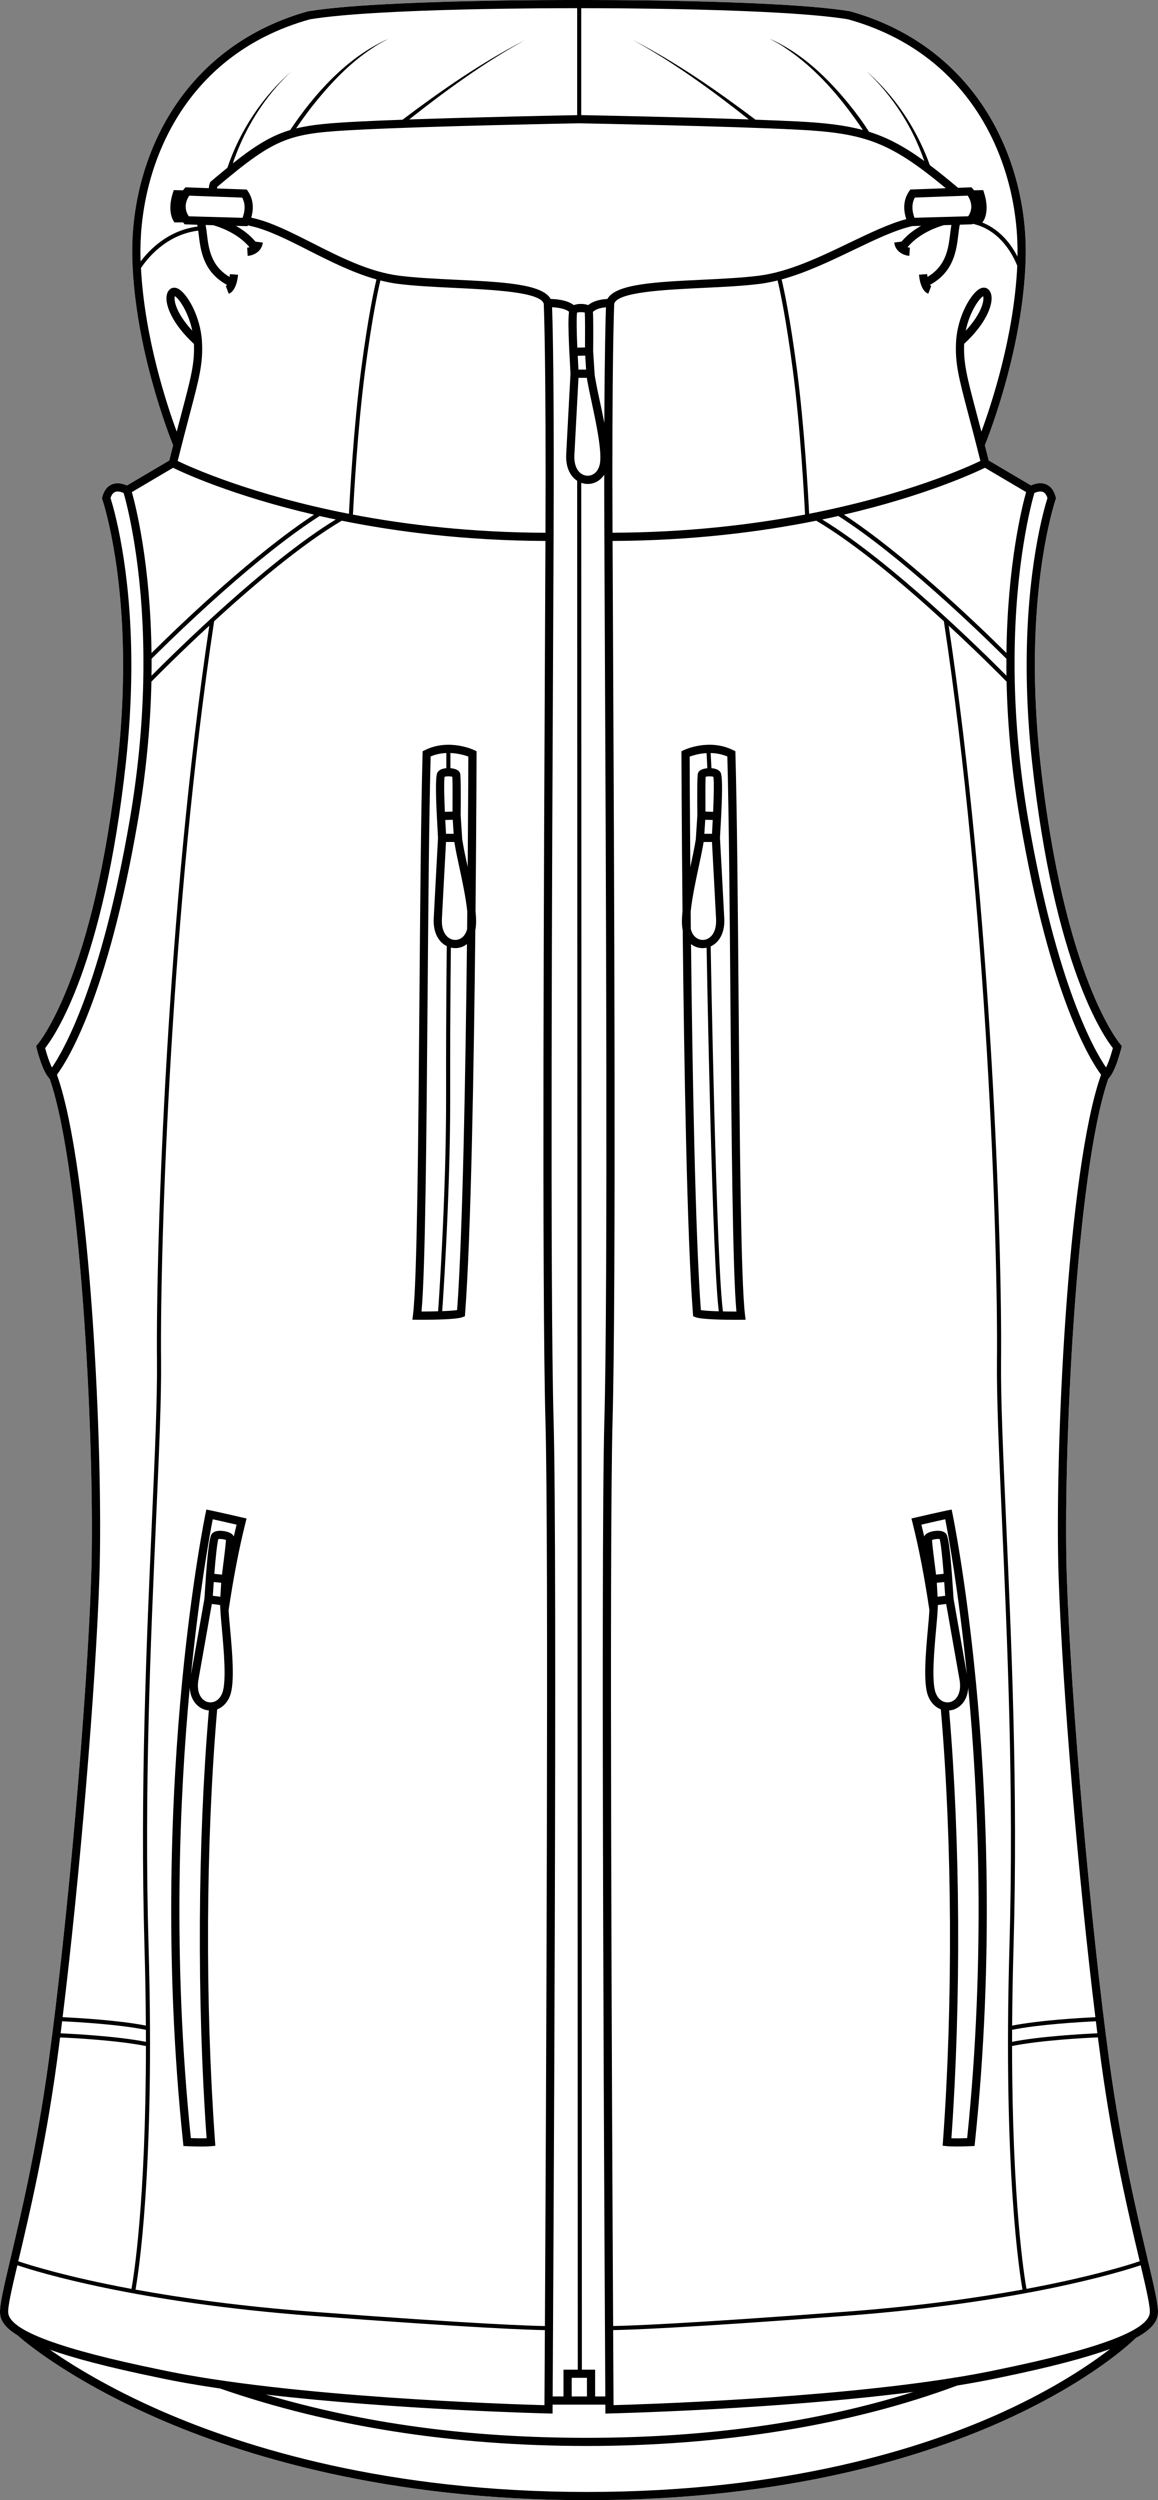
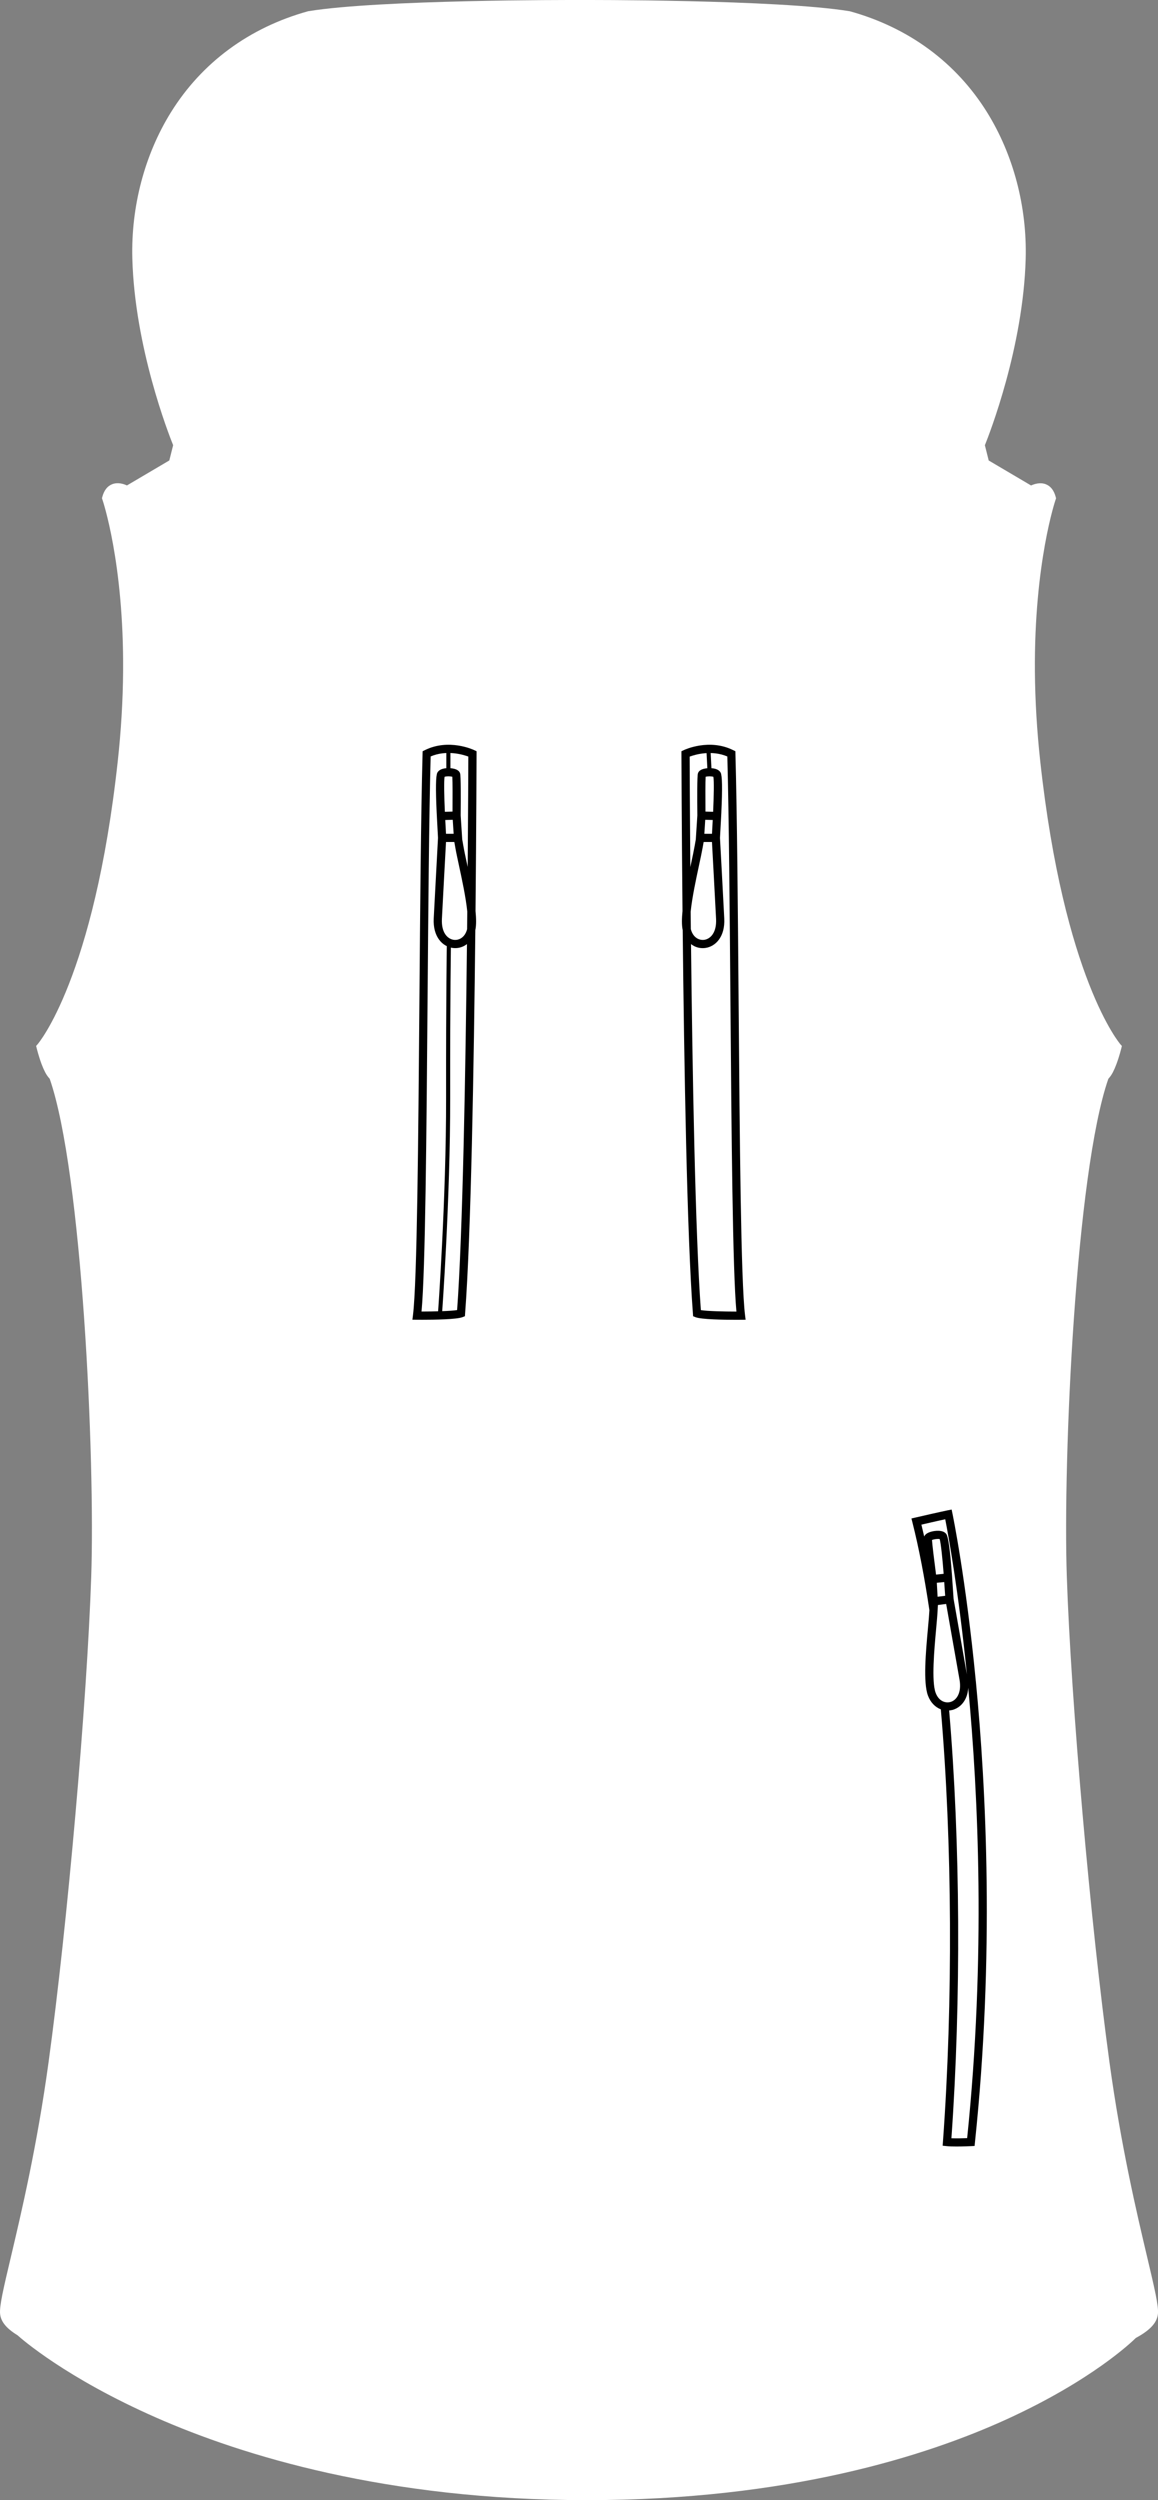
<svg xmlns="http://www.w3.org/2000/svg" id="Layer_2" viewBox="0 0 545.47 1177.19">
  <rect x="0" y="0" width="545.47" height="1177.19" fill="#808080" stroke="none" />
  <defs>
    <style>.cls-1{fill:#fff;}</style>
  </defs>
  <g id="Layer_1-2">
    <path class="cls-1" d="M545.42,1089.6c-.4,3.3-2.51,6.99-10.39,11.22-1.98,1.96-20.78,19.97-60.68,38.22-38.06,17.41-103.3,38.15-197.9,38.15s-162.44-21.08-202.7-38.78c-42.72-18.77-63.74-37.27-65.5-38.86-6.09-3.71-7.84-6.99-8.19-9.96-.43-3.64,1.63-12.36,5.05-26.8,4.91-20.8,12.34-52.23,17.77-91.81,8.91-65.08,18.11-169.75,20.09-228.56,1.88-56.07-4.29-190.51-19.55-234.46l-.56-.66c-1.1-1.3-2.17-3.35-3.27-6.25-1.38-3.71-2.29-7.43-2.33-7.59l-.24-.99.67-.75c.27-.29,26.62-31.08,37.78-133.28,1.57-14.3,2.42-28.55,2.52-42.34.39-51.22-9.66-80.64-9.77-80.94l-.19-.56.15-.57c.81-3.1,2.36-5.13,4.62-6.02,2.7-1.08,5.49-.14,7,.56l19.96-11.77c.62-2.53,1.22-4.91,1.8-7.18-2.18-5.39-18.08-46.09-19.22-87.79-.67-24.52,5.78-49.02,18.19-68.97,14.59-23.46,36.94-39.91,64.64-47.58l.22-.03C179.02-.19,268.19,0,272.67,0c2.09-.01,93.31-.27,127.43,5.27l.2.03c27.71,7.67,50.06,24.12,64.65,47.58,12.4,19.95,18.86,44.45,18.19,68.97-1.15,41.69-17.05,82.4-19.22,87.79.58,2.27,1.18,4.65,1.8,7.18l19.96,11.77c1.5-.69,4.3-1.63,7-.56,2.26.9,3.81,2.93,4.62,6.02l.15.57-.19.56c-.1.29-10.15,29.73-9.78,80.94.11,13.79.96,28.04,2.52,42.34,11.17,102.2,37.52,132.98,37.78,133.28l.67.75-.23.99c-.05.16-.95,3.88-2.34,7.58-1.09,2.92-2.16,4.96-3.26,6.26h-.01s-.01.01-.01.01l-.53.65c-15.28,43.95-21.44,178.38-19.55,234.46,1.97,58.82,11.17,163.48,20.09,228.56,5.43,39.58,12.86,71.01,17.77,91.81,3.41,14.44,5.48,23.16,5.05,26.8Z" />
-     <path d="M116.14,714.98l-1.92-.44c-11.31-2.61-14.98-3.36-15.13-3.39l-1.88-.37-.4,1.87c-.06.31-6.33,30.55-11.01,79-4.89,50.56-8.79,129.29.44,217.16l.17,1.64,1.66.08c.2.01,3.54.17,6.82.17,1.74,0,3.45-.05,4.7-.18l1.85-.19-.14-1.86c-4.75-65.47-4.38-141.46,1-203.61,2.68-1.01,4.91-3.29,6.09-6.52,2.28-6.24,1-20.36-.02-31.7-.31-3.38-.58-6.31-.69-8.46,2.29-15.45,4.98-29.34,7.98-41.27l.49-1.92ZM97.31,1006.79c-2.4.09-5.52.01-7.41-.06-8.81-85.35-5.24-161.89-.52-212.04.34,5.86,3.67,9.4,7.43,10.41.52.14,1.04.22,1.57.26-5.27,61.59-5.67,136.52-1.07,201.42ZM104.75,797.01c-1.43,3.92-4.51,5.02-6.94,4.38-2.94-.78-5.41-4.34-4.33-10.51,2.05-11.68,5.29-29.9,6.31-35.66l3.89.5c.03.66.09,1.52.14,2.53.11,2.25.39,5.25.7,8.74.88,9.79,2.22,24.6.24,30.02ZM100.25,751.39l.44-6.49,3.5.35-.39,6.58-3.56-.44ZM104.56,741.41l-3.6-.36c.54-7.1,1.33-14.51,1.87-16.35.78-.22,2.7.02,3.62.43-.14,2.34-1.09,10.11-1.89,16.29ZM110.13,723.48c-.45-1.1-1.69-1.91-3.69-2.38-.84-.2-5.08-1.08-6.74,1.23-.91,1.26-1.77,7.43-2.59,18.34l-.14,1.92v.07l-.69,10.18c-.29,1.62-3.91,21.99-6.29,35.57,3.94-39.37,8.84-65.96,10.22-73.06,1.92.42,5.44,1.2,11.23,2.53-.45,1.83-.88,3.71-1.32,5.61Z" />
    <path d="M224.48,353.72l-1.1-.52c-.49-.24-12.01-5.59-23.26.01l-1.04.51-.03,1.17c-.78,28.83-1.15,73.51-1.49,116.73-.52,64.74-1.07,131.69-3.03,147.62l-.27,2.14,2.17.02c.53,0,1.46.01,2.64.01,5.4,0,16.04-.15,18.79-1.23l1.13-.44.09-1.21c2.8-36.48,4.16-117.84,4.82-180.6.49-2.28.44-5.41.09-8.98.4-41.73.49-73.23.49-74.02v-1.23ZM220.04,437.47c-1,3.95-3.88,5.4-6.33,5.05-2.78-.4-5.89-3.21-5.55-9.88.61-11.86,1.61-30.36,1.93-36.19h3.92c.11.66.26,1.5.44,2.48.37,2.21,1.01,5.17,1.75,8.6,1.38,6.4,3.23,14.98,3.91,21.66-.02,2.72-.05,5.48-.08,8.28ZM213.16,382.14l-3.61.1c-.33-7.12-.45-14.57-.14-16.47.75-.32,2.68-.32,3.65-.03.14,2.35.14,10.17.09,16.4ZM213.26,386l.43,6.59h-3.6l-.35-6.5,3.52-.09ZM220.31,408.23c-.11-.51-.23-1.02-.33-1.52-.73-3.38-1.36-6.31-1.72-8.44-.23-1.27-.41-2.3-.53-3.01l-.73-11.3c.08-8.31.1-18.45-.26-19.76-.39-1.36-1.78-2.19-4.15-2.45-.85-.1-5.21-.46-6.57,2.05-.75,1.35-.85,7.59-.34,18.52l.1,1.93v.06l.54,10.2c-.09,1.71-1.3,24.24-2.02,37.93-.44,8.66,4.13,13.22,8.87,13.89.44.06.87.09,1.3.09,2.04,0,3.92-.69,5.49-1.91-.68,60.89-2.01,136.62-4.64,172.34-3.11.5-10.72.67-16.76.69,1.81-19.3,2.34-83.62,2.84-145.91.34-42.6.69-86.63,1.46-115.46,7.39-3.15,14.97-.96,17.75.06-.02,5.16-.09,25.03-.31,51.99Z" />
-     <path d="M540.37,1062.8c-4.91-20.8-12.34-52.23-17.77-91.81-8.91-65.08-18.11-169.74-20.09-228.56-1.88-56.07,4.28-190.51,19.55-234.46l.53-.65h.02c1.1-1.32,2.17-3.36,3.26-6.27,1.38-3.7,2.29-7.42,2.34-7.58l.23-.99-.67-.75c-.26-.29-26.61-31.08-37.78-133.28-1.55-14.3-2.4-28.55-2.52-42.34-.37-51.21,9.67-80.64,9.78-80.94l.19-.56-.15-.57c-.81-3.1-2.36-5.13-4.62-6.02-2.7-1.08-5.5-.14-7,.56l-19.96-11.77c-.62-2.53-1.23-4.91-1.8-7.18,2.18-5.39,18.08-46.09,19.22-87.79.67-24.52-5.8-49.02-18.19-68.97-14.59-23.46-36.94-39.91-64.65-47.58l-.2-.03C365.98-.27,274.76,0,272.67,0c-4.48-.01-93.65-.19-127.29,5.27l-.22.03c-27.7,7.67-50.05,24.12-64.64,47.58-12.41,19.95-18.86,44.45-18.19,68.97,1.15,41.69,17.05,82.4,19.22,87.79-.58,2.27-1.18,4.65-1.8,7.18l-19.96,11.77c-1.51-.69-4.3-1.63-7-.56-2.26.9-3.81,2.93-4.62,6.02l-.15.57.19.56c.1.29,10.15,29.72,9.77,80.94-.1,13.79-.95,28.04-2.52,42.34-11.16,102.2-37.51,132.98-37.78,133.28l-.67.75.24.99c.03.16.94,3.88,2.33,7.59,1.1,2.9,2.17,4.94,3.27,6.25l.56.66c15.27,43.95,21.44,178.38,19.55,234.46-1.97,58.81-11.17,163.48-20.09,228.56-5.43,39.58-12.86,71.01-17.77,91.81-3.41,14.44-5.48,23.16-5.05,26.8.35,2.97,2.1,6.25,8.19,9.96,1.76,1.59,22.77,20.09,65.5,38.86,40.26,17.69,108.11,38.78,202.7,38.78s159.84-20.74,197.9-38.15c39.9-18.25,58.69-36.26,60.68-38.22,7.88-4.23,9.99-7.92,10.39-11.22.43-3.64-1.63-12.36-5.05-26.8ZM518.77,971.51c5.46,39.76,12.91,71.31,17.84,92.17.08.35.16.68.24,1.02-5.33,1.8-23.11,7.39-53.33,13.01-.93-5.16-6.75-40.37-6.79-114.35,13.42-2.7,34.18-3.79,40.42-4.06.54,4.2,1.09,8.28,1.62,12.2ZM69.98,916.34c-2.11-73.45,1.01-143.93,3.53-200.56,1.36-30.66,2.54-57.12,2.36-74.99-.56-56.14,4.82-215.05,24.99-348.27,18.07-16.56,41.02-36.06,60.12-47.35,26.42,5.32,58.71,9.4,95.95,9.54-.06,10.98-.11,24.52-.19,39.97-.52,109.55-1.51,313.48.19,374.34,1.58,56.01.29,324.42-.26,426.2-6.57-.1-32.29-.9-109.6-6.74-33.88-2.56-61.62-6.48-83.23-10.42,1.13-6.3,9.2-55.3,6.14-161.71ZM71.36,318.17c.05-2.53.06-5.05.05-7.46v-.54c15.13-15.03,50.22-48.67,79.14-67.21,2.48.56,5.02,1.11,7.62,1.64-32.81,20.02-75.76,62.44-86.81,73.57ZM166.25,242.29c.41-8.06,2.17-40.67,5.76-68.03,3.23-24.6,6.08-37.7,7.17-42.21,2.73.69,5.48,1.25,8.23,1.6,7.89,1.01,17.58,1.47,26.95,1.92,17.94.86,40.23,1.93,41.77,7.43.1,2.3,1.12,27.44.81,107.86-34.88-.14-65.36-3.73-90.69-8.56ZM258.32,1136.38l1.96.05v-1.96c.01-.16.02-.92.02-2.25h24.85c.01,1.33.01,2.09.01,2.25v1.96s1.97-.05,1.97-.05c.96-.02,78.87-1.86,143.19-10.16-45.68,14.36-97.35,21.63-153.89,21.63s-105.22-6.86-151.35-20.4c62.13,7.26,132.31,8.91,133.22,8.94ZM260.84,215.06c-.03-45-.58-64.52-.78-70.4,2.51.11,6.18.62,7.97,2.13-.37,2.7-.35,8.38.06,16.99h-.01l.11,1.95v.02l.54,10.21c-.09,1.71-1.32,24.23-2.02,37.92-.02.4-.03.78-.03,1.17,0,5.68,2.26,9.43,5.19,11.33l.29,889.37h-6.73v12.61h-5.1c.29-50.32,2.26-395.06.44-459.46-1.7-60.79-.71-264.67-.19-374.21.08-16.35.15-30.59.19-41.9.06-14.21.08-26.73.06-37.73ZM275.56,163.59l-3.62.09c-.32-7-.44-14.57-.12-16.47.75-.31,2.68-.31,3.64-.02.15,2.34.15,10.17.1,16.4ZM275.66,167.44l.42,6.59h-3.6l-.34-6.5,3.52-.09ZM272.49,177.89h3.92c.12.65.27,1.5.44,2.48.39,2.21,1.02,5.17,1.76,8.59,2.06,9.61,5.19,24.14,3.89,29.77-.95,4.09-3.9,5.58-6.4,5.22-2.77-.39-5.89-3.21-5.53-9.87.61-11.86,1.61-30.36,1.92-36.19ZM285.13,1128.36h-4.8v-12.61h-6.24l-.29-888.4c.58.2,1.18.35,1.77.43.44.07.88.09,1.32.09,3.15,0,5.94-1.62,7.72-4.36,0,8.86.02,18.59.07,29.28.05,11.28.11,25.47.19,41.78.53,109.56,1.52,313.52-.19,374.33-1.8,64.4.16,409.13.45,459.46ZM276.48,1119.6v8.76h-7.18v-8.76h7.18ZM284.66,199.12c-.71-3.72-1.52-7.47-2.28-10.97-.73-3.38-1.35-6.31-1.72-8.44-.22-1.27-.4-2.3-.53-3.02l-.73-11.28c.08-7.05.1-15.4-.11-18.57,1.52-1.45,4.16-2,6.14-2.15-.18,5.16-.62,20.7-.76,54.43ZM288.54,669.01c1.71-60.88.73-264.87.2-374.46-.08-15.39-.15-28.89-.19-39.84,37.23-.14,69.54-4.22,95.95-9.54,19.1,11.3,42.06,30.79,60.11,47.35,20.17,133.22,25.55,292.13,25,348.27-.18,17.87,1,44.34,2.36,74.99,2.51,56.63,5.64,127.11,3.53,200.56-3.07,106.41,5,155.42,6.14,161.71-21.61,3.95-49.35,7.86-83.24,10.42-77.31,5.84-103.02,6.64-109.58,6.73-.56-101.78-1.84-370.2-.27-426.19ZM289.34,142.99c1.54-5.5,23.83-6.57,41.76-7.43,9.38-.44,19.07-.91,26.96-1.92,2.72-.35,5.48-.9,8.23-1.59,1.09,4.55,3.94,17.64,7.17,42.2,3.6,27.36,5.35,59.96,5.75,68.03-25.32,4.83-55.81,8.43-90.68,8.56-.33-80.42.7-105.56.81-107.86ZM474.1,318.17c-11.04-11.14-54-53.56-86.81-73.57,2.61-.53,5.15-1.09,7.63-1.64,28.91,18.54,64.01,52.18,79.14,67.21v.54c-.02,2.43,0,4.93.03,7.46ZM516.91,957.38c-6.42.29-26.74,1.37-40.18,4.02,0-1.86,0-3.75.01-5.66,12.8-2.57,32.27-3.68,39.46-4.02.24,1.91.48,3.8.71,5.66ZM518.63,506.11c-15.82,44.48-21.92,178.37-19.97,236.45,1.77,52.74,9.33,142.28,17.31,207.24-7.27.34-26.36,1.44-39.21,3.96.07-11.57.28-24,.67-37.36,2.11-73.52-1.02-144.04-3.54-200.7-1.35-30.62-2.53-57.06-2.35-74.89.56-55.86-4.76-213.36-24.66-346.21,13.43,12.42,23.81,22.84,27.28,26.36v.65c.49,21.19,2.63,43.01,6.37,64.86,14.32,83.52,33.44,113.28,38.12,119.57l-.02.08ZM487.24,232.13c1.01-.47,2.71-1.02,4.02-.5.94.39,1.67,1.35,2.14,2.88-1.43,4.47-10.14,33.7-9.79,81.64.11,13.93.96,28.3,2.54,42.72,10.47,95.84,33.71,129.13,38.06,134.63-.35,1.3-1.05,3.79-1.95,6.2-.46,1.23-.88,2.19-1.26,2.94-5.38-7.85-23.28-38.72-36.68-116.83-3.71-21.66-5.83-43.29-6.31-64.3-.09-3.66-.12-7.29-.1-10.79.15-44.96,7.91-73.72,9.32-78.6ZM463.96,220.26l19.39,11.44c-1.83,6.5-8.78,33.92-9.27,75.76-15.53-15.36-48.61-46.83-76.55-65.14,38.14-8.87,61.5-19.67,66.42-22.07ZM462.26,203.2c-.88-3.4-1.7-6.48-2.43-9.23-4.23-16.05-6.06-22.96-5.67-32.07,10.07-9.31,13.26-17.69,12.91-22.11-.18-2.26-1.18-3.36-1.98-3.88-.57-.37-1.79-.86-3.49,0-4.15,2.11-10.59,12.9-11.25,24.99-.54,10.13,1.3,17.14,5.76,34.06,1.55,5.85,3.46,13.1,5.69,22.07-6.36,3.06-34.85,15.92-80.66,24.88-.42-8.51-2.19-40.77-5.75-67.9-3.24-24.68-6.12-37.86-7.22-42.44,11.53-3.15,23.17-8.73,33.72-13.8,10.2-4.9,19.85-9.53,27.92-11.33l4.06-.11c-3.14,1.76-6.48,4.19-9.19,7.42l-3.47.45c.6,4.66,4.93,6.14,7.13,6.26l.24-3.85c-.11-.01-.56-.06-1.08-.22,5.86-7.16,15.7-9.99,17.13-10.38l3.52-.1c-.24,1.32-.42,2.71-.59,4.17-.82,6.76-1.81,15.06-10.67,20.3-.07-.44-.12-.88-.16-1.32l-3.84.28c.09,1.25.73,7.56,4.36,8.96l1.38-3.6c-.18-.07-.36-.28-.54-.58,11.21-6.14,12.42-16.17,13.32-23.59.2-1.79.4-3.39.7-4.74l5.9-.17.22-.25c12.91,2.92,18.88,14.59,20.95,19.79-1.57,33.36-12.25,65.48-16.89,78.02ZM454.9,155.72c1.78-8.65,6.23-15.13,8.21-16.26.08.24.15.65.12,1.24-.09,3.1-2.4,8.62-8.34,15.03ZM430.92,93.03l24.92-.91c1.05,1.57,3.08,5.52.22,9.72l-25.28.7c-.73-1.84-1.85-5.83.15-9.52ZM273.8,3.86c10.82-.02,93.56.03,125.57,5.21,60.36,16.74,80.74,70.44,79.91,111.77-2.73-5.36-7.92-12.69-16.72-16.13h.24l.57-.91c.29-.46,2.79-4.81.2-12.92l-.44-1.37-4.34.09c-.19-.26-.39-.51-.58-.73l-.6-.68-6.33.24c-4.84-4.09-9.22-7.63-13.32-10.71-1.2-3.47-2.63-6.82-4.21-10.11-6.16-12.93-14.82-24.69-25.63-34.1,12.34,11.56,21.78,26.3,27.27,42.3-9.28-6.73-17.19-11-26.04-13.77-2.81-4.41-5.89-8.59-9.15-12.63-10.3-12.67-22.5-24.51-37.62-31.13,2.38,1.33,4.83,2.53,7.05,4.11,15.02,9.9,26.85,23.99,36.84,38.83-8.55-2.31-18.16-3.4-30.74-4.04-5.81-.29-12.6-.57-19.86-.83-18.39-13.86-37.38-27.02-57.87-37.58,19.39,10.66,37.39,23.74,54.71,37.46-32.03-1.12-71.75-1.89-78.92-2.03V3.86ZM272.74,58.05c3.39.07,69.36,1.3,102.79,2.99,32.29,1.63,43.82,5.92,69.99,27.59l-16.74.61-.54.81c-3.35,4.89-2.34,10.18-1.34,13.12-8.02,2.14-17.11,6.51-26.7,11.11-14.03,6.74-28.54,13.71-42.62,15.52-7.75,1-17.35,1.45-26.65,1.91-21.89,1.04-40.99,1.95-44.82,9.07-2.14.08-6.24.57-9.04,2.88-.58-.22-1.26-.39-2.06-.48-.6-.07-2.89-.26-4.7.49-3.18-2.46-8.39-2.87-10.93-2.9-3.86-7.11-22.93-8.02-44.81-9.06-9.3-.45-18.91-.91-26.65-1.91-14-1.79-27.64-8.71-40.83-15.39-10.04-5.09-19.53-9.9-28.1-11.78l-.65-.16c.91-3.03,1.53-7.89-1.55-12.42l-.56-.81-14.01-.51c.02-.24.07-.51.15-.78,28.49-24.07,34.01-25.21,67.59-26.91,33.44-1.69,99.41-2.93,102.8-2.99ZM114.22,102.55l-25.29-.7c-2.87-4.21-.83-8.17.22-9.72l24.92.91c2.02,3.7.9,7.68.16,9.52ZM66.19,121.75c-1.13-41.44,19.11-95.82,79.9-112.68,32.24-5.22,115.94-5.23,125.78-5.21v50.36c-6.58.12-46.78.91-79.12,2.03,17.32-13.72,35.32-26.8,54.7-37.46-20.48,10.56-39.47,23.72-57.85,37.58-7.27.26-14.05.53-19.86.83-13.32.68-22.45,1.34-30.27,3.28,2.28-3.39,4.71-6.71,7.19-9.95,8.38-10.6,17.75-20.76,29.17-28.13,2.23-1.58,4.67-2.78,7.07-4.11-19.3,8.62-34.56,25.54-46.21,42.94-8.79,2.62-16.29,7.18-27.02,15.7.98-2.94,2.11-5.85,3.35-8.7,5.69-13.04,13.91-25,24.33-34.71-13.86,12.14-24.33,28.01-30.24,45.47-2.38,1.94-4.92,4.05-7.68,6.37l-.36.32-.18.45c-.12.31-.46,1.29-.54,2.47l-10.97-.41-.6.68c-.19.22-.37.46-.57.73l-4.36-.09-.44,1.37c-2.59,8.11-.09,12.45.2,12.92l.57.91h4.08c.07.08.11.16.18.24l.56.69,5.9.17c.07.27.11.58.17.87-13.93,1.77-22.77,11.04-26.82,16.42-.02-.45-.05-.91-.06-1.36ZM66.37,126.26c2.85-4.32,11.73-15.75,26.99-17.67.09.62.17,1.27.25,1.96.88,7.41,2.1,17.46,13.3,23.59-.18.3-.36.51-.54.58l1.4,3.6c3.62-1.4,4.26-7.71,4.36-8.96l-3.84-.28c-.03.43-.1.87-.17,1.32-8.86-5.24-9.86-13.54-10.66-20.3-.18-1.46-.36-2.86-.6-4.17l3.52.1c1.44.39,11.25,3.2,17.13,10.38-.52.16-.96.2-1.08.22l.24,3.85c2.21-.12,6.54-1.6,7.13-6.26l-3.47-.45c-2.7-3.23-6.05-5.66-9.18-7.42l5.42.15.23-.41,1.29.33c8.15,1.79,17.43,6.49,27.24,11.47,9.9,5.01,20.81,10.54,32,13.68-1.1,4.55-3.97,17.73-7.22,42.47-3.56,27.13-5.33,59.4-5.75,67.9-45.82-8.96-74.3-21.82-80.66-24.88,2.23-8.97,4.14-16.22,5.68-22.08,4.47-16.91,6.32-23.92,5.76-34.05-.66-12.09-7.1-22.88-11.24-24.99-1.7-.87-2.93-.37-3.5,0-.81.52-1.8,1.62-1.97,3.88-.36,4.41,2.84,12.79,12.91,22.11.39,9.12-1.44,16.03-5.68,32.07-.73,2.76-1.53,5.83-2.42,9.23-4.59-12.42-15.1-43.97-16.84-76.94ZM90.58,155.72c-5.94-6.41-8.25-11.93-8.35-15.03-.01-.59.06-1,.12-1.25,2,1.13,6.44,7.62,8.22,16.28ZM81.51,220.26c4.92,2.4,28.26,13.2,66.41,22.07-27.92,18.31-61.01,49.78-76.55,65.14-.48-41.84-7.43-69.28-9.25-75.76l19.39-11.44ZM23.21,499.7c-.91-2.42-1.61-4.9-1.95-6.2,4.36-5.5,27.59-38.79,38.06-134.63,1.58-14.43,2.43-28.8,2.54-42.72.01-.94.01-1.88.01-2.81,0-46.27-8.4-74.45-9.81-78.83.49-1.53,1.2-2.5,2.16-2.88,1.29-.52,3.01.03,4.02.5,1.42,4.88,9.18,33.64,9.32,78.6.02,3.47-.01,7.1-.1,10.79-.48,21.01-2.6,42.63-6.31,64.3-13.41,78.12-31.31,108.99-36.68,116.83-.37-.75-.79-1.71-1.26-2.94ZM46.82,742.56c1.94-58.08-4.16-191.97-19.97-236.45l-.03-.08c4.7-6.28,23.81-36.04,38.13-119.57,3.74-21.86,5.89-43.68,6.36-64.86.01-.22.01-.43.01-.65,3.46-3.52,13.84-13.94,27.28-26.36-19.89,132.85-25.21,290.35-24.66,346.21.18,17.83-1,44.27-2.36,74.89-2.52,56.66-5.65,127.19-3.53,200.7.39,13.36.59,25.79.66,37.36-12.84-2.52-31.93-3.62-39.21-3.96,7.97-64.95,15.55-154.5,17.32-207.24ZM29.26,951.72c7.2.34,26.66,1.44,39.46,4.02.01,1.91.02,3.8.02,5.66-13.45-2.64-33.76-3.72-40.18-4.02.24-1.86.48-3.75.7-5.66ZM8.86,1063.69c4.92-20.87,12.39-52.41,17.84-92.17.53-3.94,1.08-8.01,1.61-12.2,6.25.27,27,1.36,40.43,4.06-.05,73.98-5.86,109.19-6.81,114.35-30.2-5.61-47.99-11.21-53.33-13.01.08-.34.16-.67.25-1.02ZM3.89,1089.15c-.33-2.73,1.55-11.01,4.28-22.55,9.74,3.27,56.07,17.55,138.77,23.8,77.27,5.84,103.07,6.64,109.72,6.74-.1,18.15-.17,30.69-.2,35.34-15.63-.43-120.63-3.74-181.24-16.77-47.01-9.65-70.34-18.34-71.32-26.55ZM472.75,1135.54c-37.72,17.24-102.41,37.8-196.3,37.8s-161.05-20.86-200.95-38.36c-24.1-10.58-41.39-21.22-52-28.62,11.07,3.91,27.28,8.26,50.92,13.11,8.94,1.93,18.84,3.64,29.27,5.16,51.74,17.95,109.86,27.06,172.76,27.06s123.78-9.57,174.46-28.47c7.09-1.15,13.85-2.39,20.14-3.74,24.29-5,40.73-9.44,51.83-13.44-9.39,7.24-25.86,18.39-50.13,29.49ZM541.58,1089.15c-.98,8.21-24.31,16.9-71.33,26.56-6.27,1.34-13.02,2.59-20.09,3.73h-.61s-.11.11-.11.11c-61.23,9.86-146.46,12.53-160.43,12.92-.02-4.65-.1-17.19-.19-35.34,6.65-.1,32.45-.9,109.72-6.74,82.69-6.25,129.02-20.53,138.77-23.8,2.72,11.53,4.6,19.81,4.28,22.55Z" />
    <path d="M459.66,791.64c-4.67-48.44-10.95-78.69-11.01-79l-.39-1.87-1.88.37c-.15.03-3.83.78-15.13,3.39l-1.92.44.48,1.92c3.02,11.93,5.69,25.83,7.98,41.27-.11,2.15-.37,5.08-.68,8.46-1.02,11.34-2.3,25.46-.02,31.7,1.18,3.23,3.41,5.51,6.08,6.52,5.39,62.16,5.76,138.14,1,203.61l-.14,1.86,1.86.19c1.24.14,2.96.18,4.7.18,3.28,0,6.6-.16,6.82-.17l1.66-.08.17-1.64c9.23-87.88,5.33-166.6.43-217.16ZM435.34,723.48c-.43-1.91-.87-3.79-1.32-5.61,5.78-1.33,9.3-2.11,11.23-2.53,1.38,7.1,6.27,33.67,10.21,73.06-2.38-13.58-6-33.95-6.28-35.57l-.69-10.18v-.05l-.14-1.94h-.01c-.81-10.91-1.68-17.08-2.57-18.34-1.66-2.3-5.9-1.43-6.74-1.23-2.01.48-3.23,1.28-3.69,2.38ZM445.22,751.39l-3.57.44-.37-6.58,3.49-.35.45,6.49ZM439.01,725.12c.92-.41,2.84-.65,3.63-.43.54,1.85,1.33,9.26,1.86,16.35l-3.58.36c-.82-6.24-1.78-14.1-1.91-16.29ZM440.71,797.01c-1.97-5.43-.64-20.23.25-30.02.32-3.49.59-6.51.7-8.74.05-1.01.09-1.87.14-2.53l3.89-.5c1.02,5.76,4.25,23.98,6.29,35.66,1.09,6.17-1.4,9.73-4.32,10.51-2.43.65-5.51-.45-6.95-4.38ZM455.57,1006.74c-1.88.07-5,.15-7.41.06,4.6-64.9,4.21-139.83-1.07-201.42.51-.05,1.03-.13,1.57-.26,3.75-1.01,7.09-4.55,7.42-10.41,4.73,50.14,8.3,126.69-.51,212.04Z" />
    <path d="M350.95,619.24c-1.97-15.94-2.51-82.87-3.03-147.61-.35-43.22-.7-87.91-1.5-116.74l-.02-1.17-1.04-.51c-11.25-5.6-22.79-.25-23.26-.01l-1.11.52v1.23c.01.78.09,32.29.5,74.01-.36,3.58-.4,6.71.09,8.99.66,62.75,2.02,144.12,4.82,180.6l.09,1.21,1.12.44c2.77,1.08,13.41,1.23,18.79,1.23,1.19,0,2.12-.01,2.65-.01l2.17-.02-.27-2.14ZM325.34,429.19c.69-6.68,2.54-15.25,3.91-21.66.74-3.43,1.37-6.39,1.76-8.6.17-.99.32-1.83.44-2.48h3.92c.32,5.83,1.32,24.33,1.93,36.19.34,6.67-2.78,9.48-5.55,9.88-2.46.34-5.34-1.1-6.34-5.05-.02-2.8-.06-5.56-.08-8.28ZM335.73,386.09l-.35,6.5h-3.6l.42-6.59,3.53.09ZM332.39,365.74c.96-.28,2.9-.28,3.65.03.33,1.89.2,9.35-.12,16.47l-3.61-.1c-.06-6.28-.06-14.2.08-16.4ZM330.14,616.86c-2.63-35.72-3.97-111.44-4.64-172.34,1.57,1.23,3.45,1.91,5.48,1.91.43,0,.87-.03,1.32-.09,4.73-.67,9.31-5.23,8.86-13.89-.7-13.69-1.92-36.21-2.02-37.93l.56-10.2v-.06l.1-1.93h-.01c.52-10.93.41-17.17-.33-18.52-1.37-2.52-5.72-2.15-6.58-2.05-2.37.26-3.77,1.09-4.14,2.45-.37,1.3-.35,11.44-.26,19.76l-.73,11.3c-.12.7-.32,1.74-.53,3.01-.37,2.13-1,5.06-1.72,8.44-.11.5-.23,1.01-.33,1.52-.22-26.96-.29-46.83-.31-51.99,2.78-1.02,10.36-3.2,17.75-.06.76,28.83,1.12,72.87,1.46,115.47.5,62.29,1.02,126.6,2.82,145.9-6.03-.01-13.64-.19-16.75-.69Z" />
    <path d="M208.18,619.23l-1.92-.14c.04-.54,3.94-54.28,3.87-102.38-.07-48.15.36-73.01.37-73.25l1.93.03c0,.25-.44,25.09-.37,73.21.07,48.18-3.84,101.99-3.88,102.52Z" />
-     <path d="M338.87,619.33c-3.35-18.65-5.97-169.43-6.08-175.84l1.93-.03c.03,1.57,2.73,157.03,6.05,175.53l-1.9.34Z" />
    <rect x="333.04" y="353.38" width="1.93" height="9.85" transform="translate(-17.9 17.57) rotate(-2.93)" />
    <rect x="210.24" y="353.07" width="1.93" height="10.3" />
  </g>
</svg>